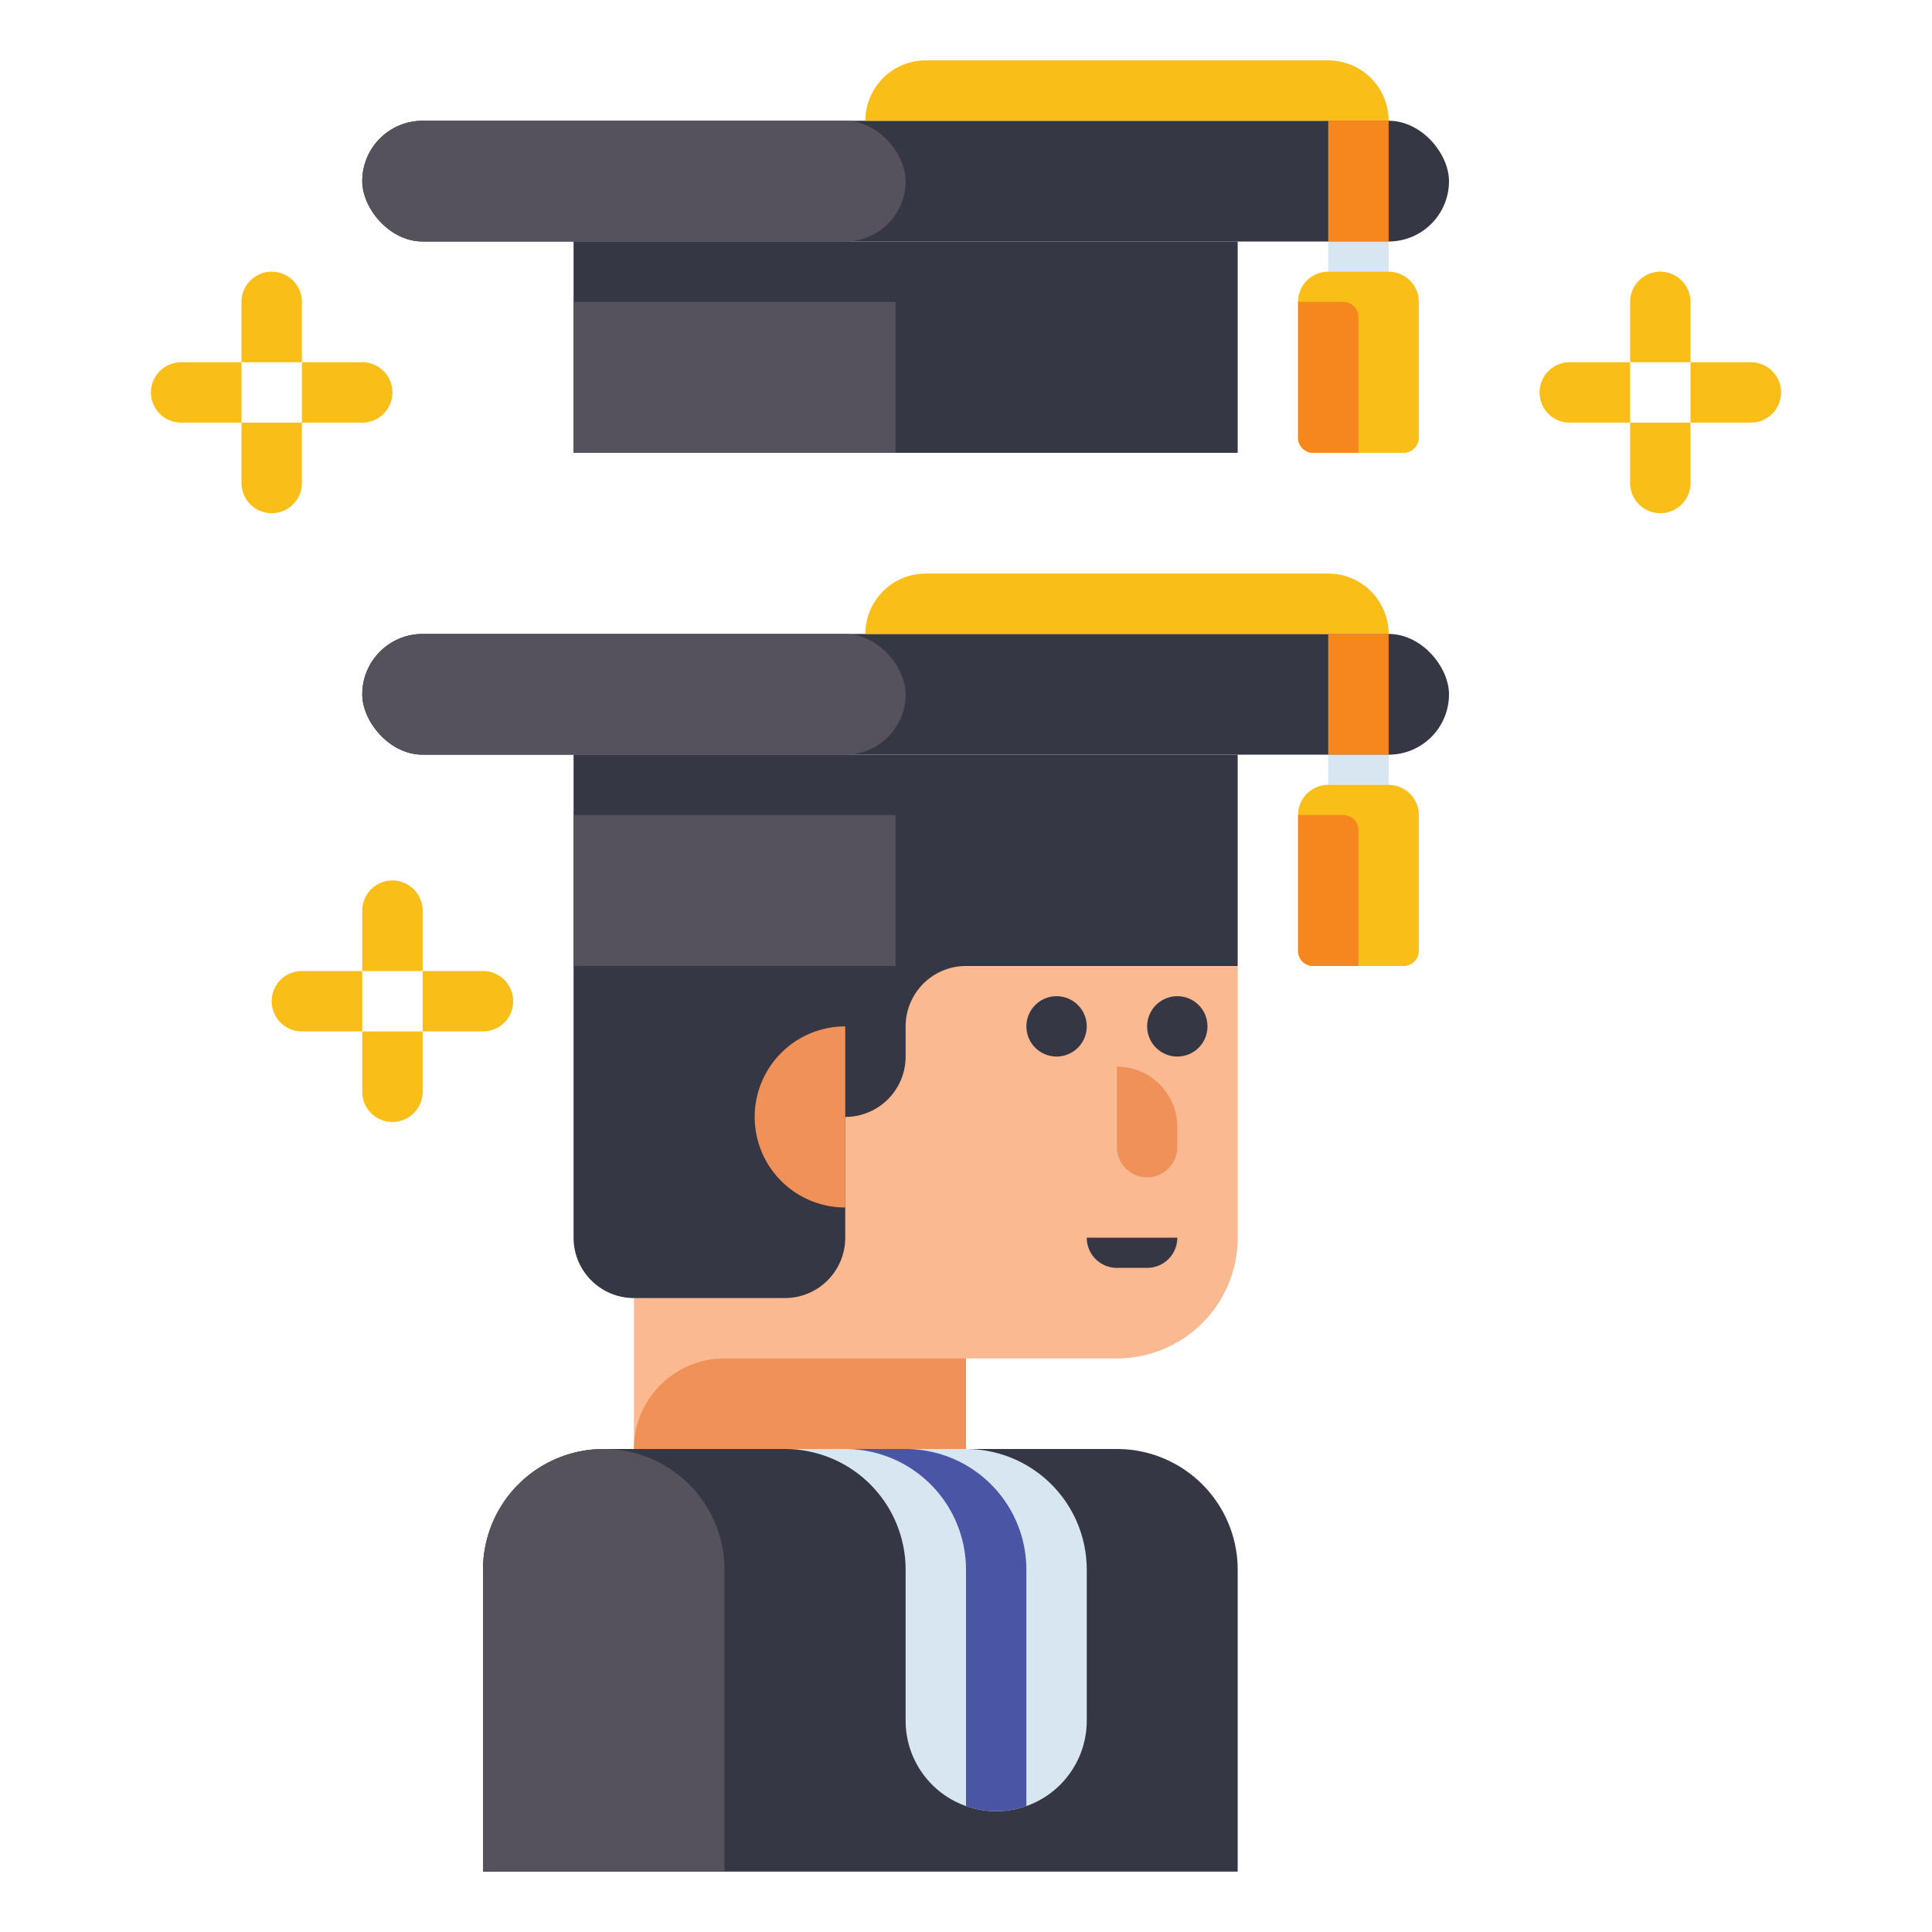
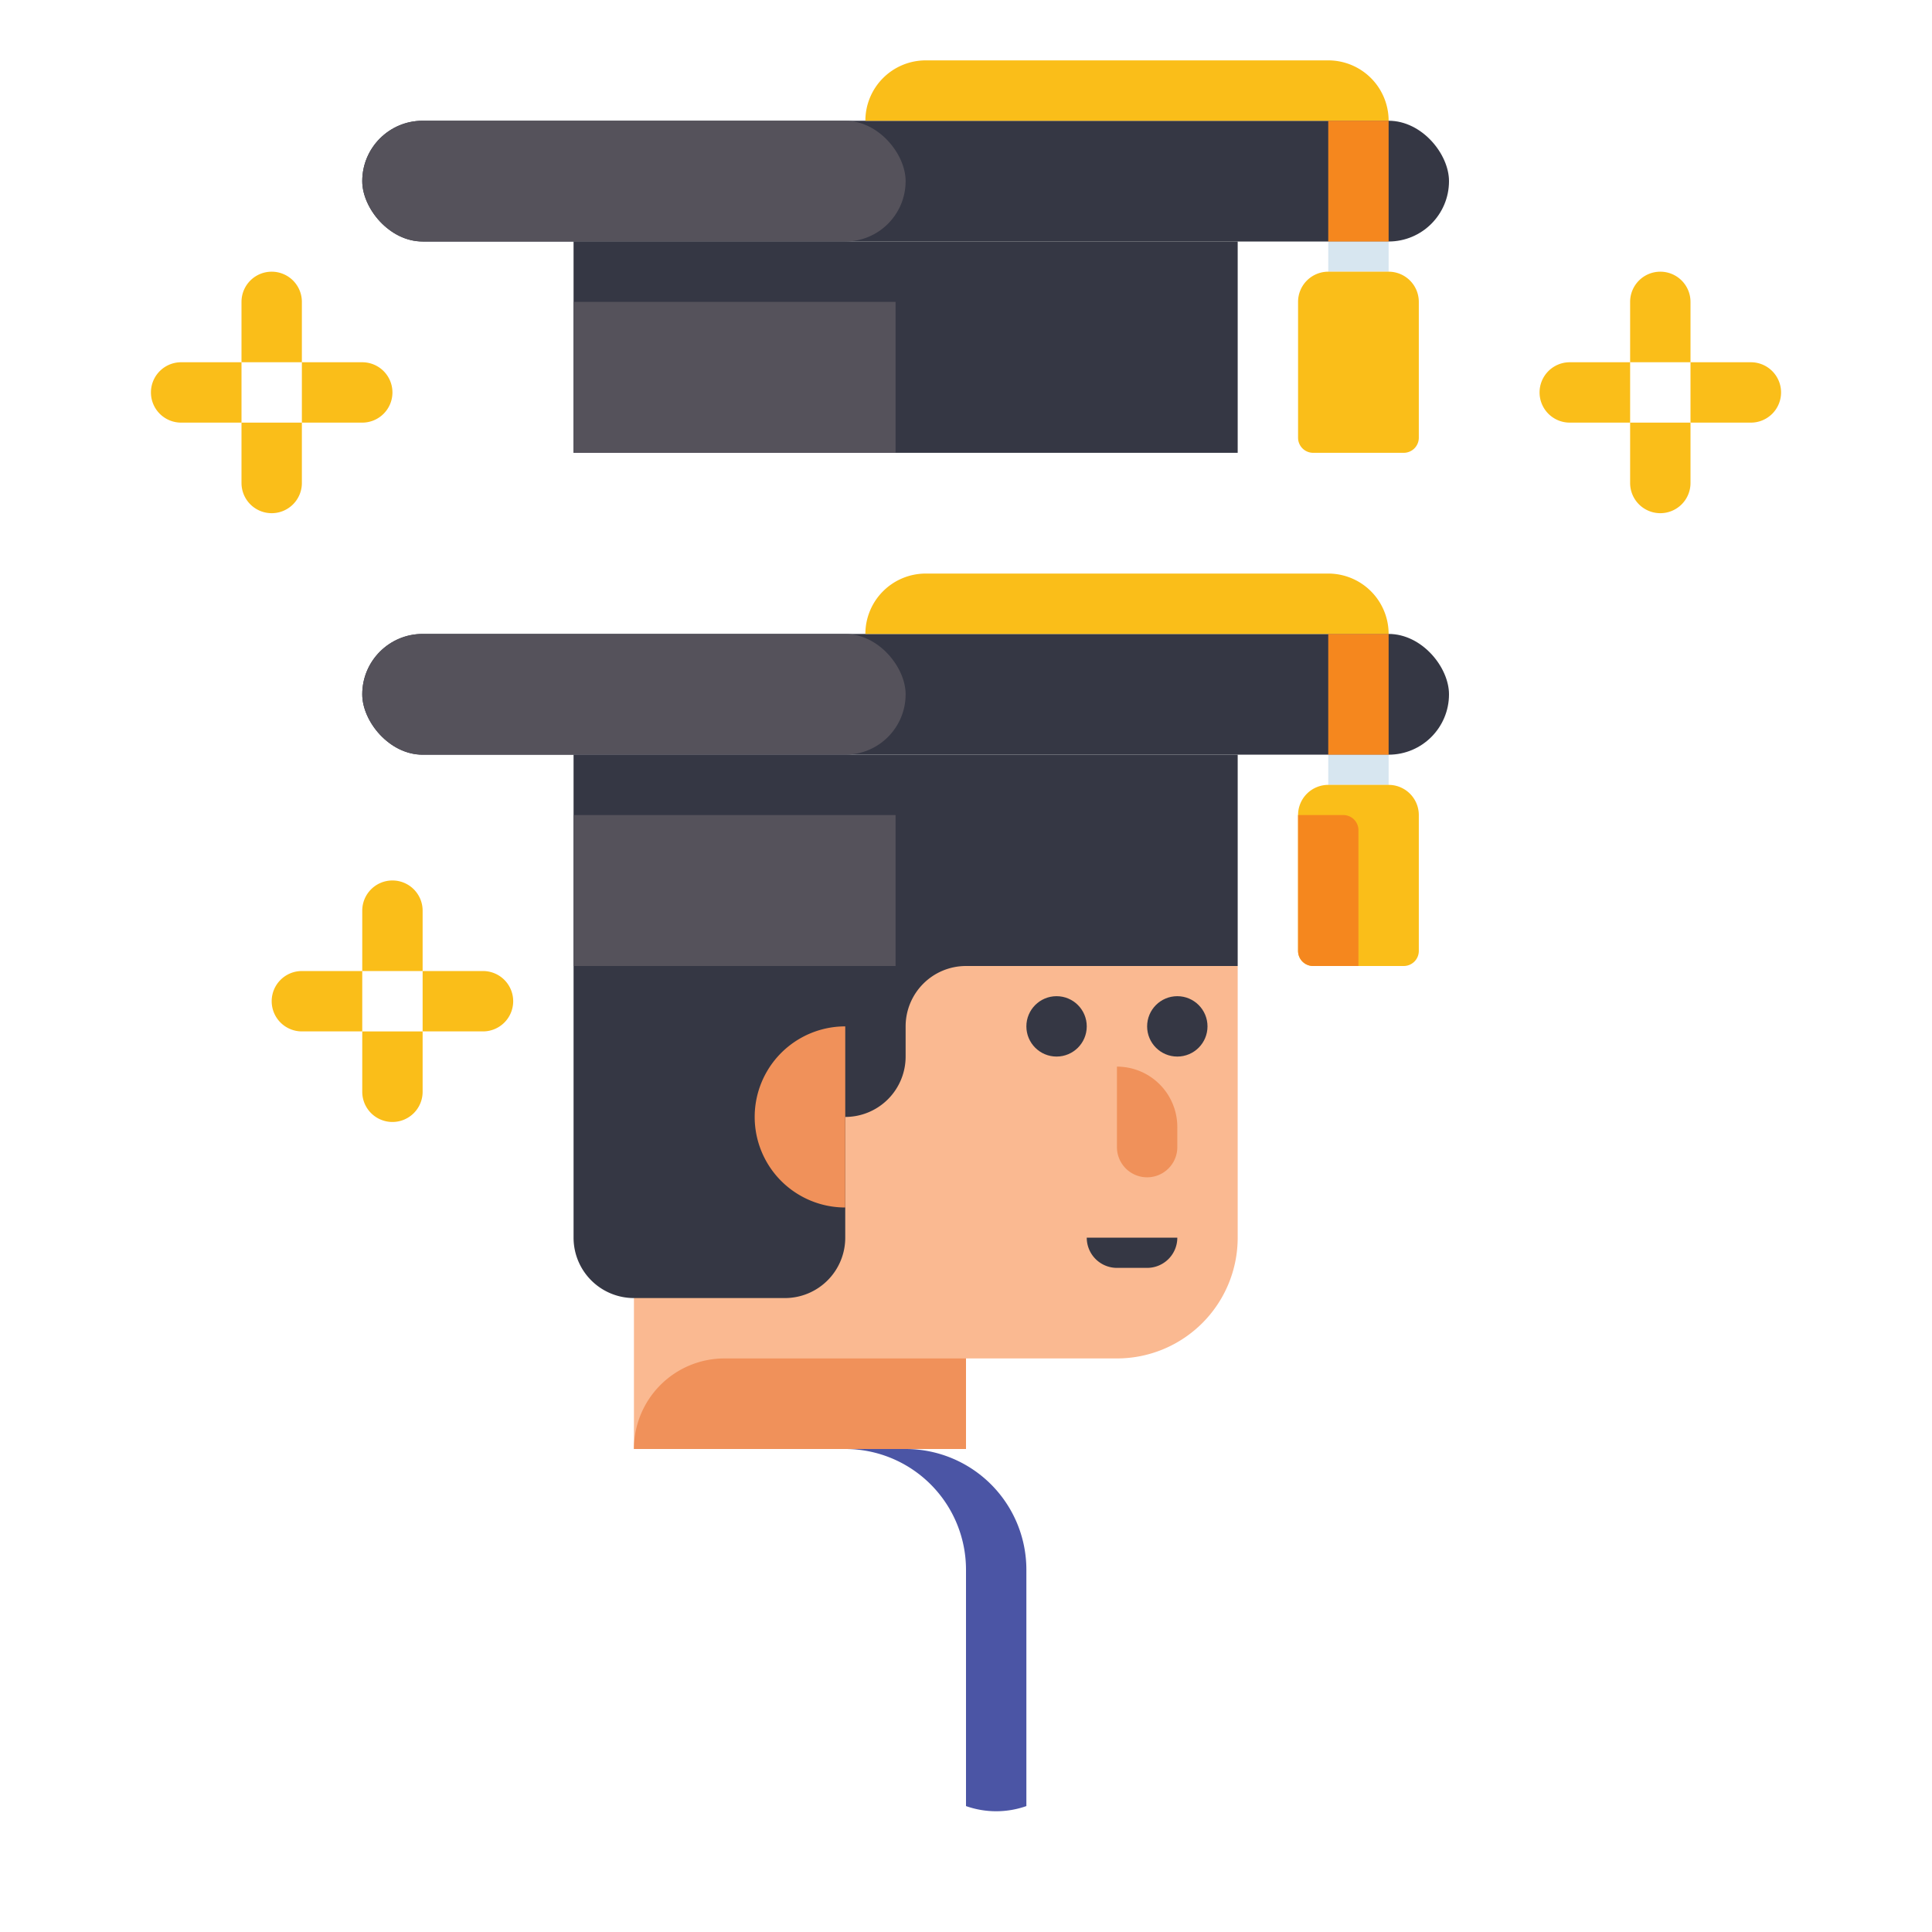
<svg xmlns="http://www.w3.org/2000/svg" height="512" viewBox="0 0 512 512" width="512">
  <g fill="#fabe19">
    <path d="m440 72a8 8 0 0 1 8 8v16a0 0 0 0 1 0 0h-16a0 0 0 0 1 0 0v-16a8 8 0 0 1 8-8z" />
    <path d="m452 92h16a0 0 0 0 1 0 0v16a8 8 0 0 1 -8 8 8 8 0 0 1 -8-8v-16a0 0 0 0 1 0 0z" transform="matrix(0 -1 1 0 356 564)" />
    <path d="m440 112a8 8 0 0 1 8 8v16a0 0 0 0 1 0 0h-16a0 0 0 0 1 0 0v-16a8 8 0 0 1 8-8z" transform="matrix(-1 0 0 -1 880 248)" />
    <path d="m412 92h16a0 0 0 0 1 0 0v16a8 8 0 0 1 -8 8 8 8 0 0 1 -8-8v-16a0 0 0 0 1 0 0z" transform="matrix(0 1 -1 0 524 -316)" />
    <path d="m104 233.333a8 8 0 0 1 8 8v16a0 0 0 0 1 0 0h-16a0 0 0 0 1 0 0v-16a8 8 0 0 1 8-8z" />
    <path d="m116 253.333h16a0 0 0 0 1 0 0v16a8 8 0 0 1 -8 8 8 8 0 0 1 -8-8v-16a0 0 0 0 1 0 0z" transform="matrix(0 -1 1 0 -141.333 389.333)" />
    <path d="m104 273.333a8 8 0 0 1 8 8v16a0 0 0 0 1 0 0h-16a0 0 0 0 1 0 0v-16a8 8 0 0 1 8-8z" transform="matrix(-1 0 0 -1 208 570.667)" />
    <path d="m76 253.333h16a0 0 0 0 1 0 0v16a8 8 0 0 1 -8 8 8 8 0 0 1 -8-8v-16a0 0 0 0 1 0 0z" transform="matrix(0 1 -1 0 349.333 181.333)" />
    <path d="m72 72a8 8 0 0 1 8 8v16a0 0 0 0 1 0 0h-16a0 0 0 0 1 0 0v-16a8 8 0 0 1 8-8z" />
    <path d="m84 92h16a0 0 0 0 1 0 0v16a8 8 0 0 1 -8 8 8 8 0 0 1 -8-8v-16a0 0 0 0 1 0 0z" transform="matrix(0 -1 1 0 -12 196)" />
    <path d="m72 112a8 8 0 0 1 8 8v16a0 0 0 0 1 0 0h-16a0 0 0 0 1 0 0v-16a8 8 0 0 1 8-8z" transform="matrix(-1 0 0 -1 144 248)" />
    <path d="m44 92h16a0 0 0 0 1 0 0v16a8 8 0 0 1 -8 8 8 8 0 0 1 -8-8v-16a0 0 0 0 1 0 0z" transform="matrix(0 1 -1 0 156 52)" />
  </g>
  <path d="m296 360h-40v24h-88v-128h160v72a32 32 0 0 1 -32 32z" fill="#fab991" />
  <path d="m192 360h64a0 0 0 0 1 0 0v24a0 0 0 0 1 0 0h-88a0 0 0 0 1 0 0 24 24 0 0 1 24-24z" fill="#f0915a" />
  <circle cx="280" cy="272" fill="#353744" r="8" />
  <circle cx="312" cy="272" fill="#353744" r="8" />
  <path d="m296 282.667a16 16 0 0 1 16 16v5.333a8 8 0 0 1 -8 8 8 8 0 0 1 -8-8v-21.333a0 0 0 0 1 0 0z" fill="#f0915a" />
  <path d="m288 328h24a0 0 0 0 1 0 0 8 8 0 0 1 -8 8h-8a8 8 0 0 1 -8-8 0 0 0 0 1 0 0z" fill="#353744" />
  <rect fill="#353744" height="32" rx="16" width="288" x="96" y="168" />
  <rect fill="#55525b" height="32" rx="16" width="144" x="96" y="168" />
  <path d="m152 200h176v56h-176z" fill="#353744" />
  <path d="m152 216h85.333v40h-85.333z" fill="#55525b" />
  <path d="m152 256v72a16 16 0 0 0 16 16h40a16 16 0 0 0 16-16v-32a16 16 0 0 0 16-16v-8a16 16 0 0 1 16-16z" fill="#353744" />
  <path d="m224 272a24 24 0 0 0 0 48z" fill="#f0915a" />
-   <path d="m160 384h136a32 32 0 0 1 32 32v80a0 0 0 0 1 0 0h-200a0 0 0 0 1 0 0v-80a32 32 0 0 1 32-32z" fill="#353744" />
-   <path d="m256 384h-48a32 32 0 0 1 32 32v40a24 24 0 0 0 24 24 24 24 0 0 0 24-24v-40a32 32 0 0 0 -32-32z" fill="#d7e6f0" />
  <path d="m272 416a32 32 0 0 0 -32-32h-16a32 32 0 0 1 32 32v62.629a24.026 24.026 0 0 0 16 0z" fill="#4b55a5" />
-   <path d="m160 384a32 32 0 0 1 32 32v80a0 0 0 0 1 0 0h-64a0 0 0 0 1 0 0v-80a32 32 0 0 1 32-32z" fill="#55525b" />
  <path d="m229.333 152h138.667a0 0 0 0 1 0 0 16 16 0 0 1 -16 16h-106.667a16 16 0 0 1 -16-16 0 0 0 0 1 0 0z" fill="#fabe19" transform="matrix(-1 0 0 -1 597.333 320)" />
  <path d="m352 200h16v8h-16z" fill="#d7e6f0" transform="matrix(-1 0 0 -1 720 408)" />
  <path d="m348 208h24a4 4 0 0 1 4 4v36a8 8 0 0 1 -8 8h-16a8 8 0 0 1 -8-8v-36a4 4 0 0 1 4-4z" fill="#fabe19" transform="matrix(-1 0 0 -1 720 464)" />
  <path d="m344 216h12a4 4 0 0 1 4 4v36a0 0 0 0 1 0 0h-12a4 4 0 0 1 -4-4v-36a0 0 0 0 1 0 0z" fill="#f5871e" transform="matrix(-1 0 0 -1 704 472)" />
  <path d="m352 168h16v32h-16z" fill="#f5871e" transform="matrix(-1 0 0 -1 720 368)" />
  <rect fill="#353744" height="32" rx="16" width="288" x="96" y="32" />
  <rect fill="#55525b" height="32" rx="16" width="144" x="96" y="32" />
  <path d="m152 64h176v56h-176z" fill="#353744" />
  <path d="m152 80h85.333v40h-85.333z" fill="#55525b" />
  <path d="m229.333 16h138.667a0 0 0 0 1 0 0 16 16 0 0 1 -16 16h-106.667a16 16 0 0 1 -16-16 0 0 0 0 1 0 0z" fill="#fabe19" transform="matrix(-1 0 0 -1 597.333 48)" />
  <path d="m352 64h16v8h-16z" fill="#d7e6f0" transform="matrix(-1 0 0 -1 720 136)" />
  <path d="m348 72h24a4 4 0 0 1 4 4v36a8 8 0 0 1 -8 8h-16a8 8 0 0 1 -8-8v-36a4 4 0 0 1 4-4z" fill="#fabe19" transform="matrix(-1 0 0 -1 720 192)" />
-   <path d="m344 80h12a4 4 0 0 1 4 4v36a0 0 0 0 1 0 0h-12a4 4 0 0 1 -4-4v-36a0 0 0 0 1 0 0z" fill="#f5871e" transform="matrix(-1 0 0 -1 704 200)" />
  <path d="m352 32h16v32h-16z" fill="#f5871e" transform="matrix(-1 0 0 -1 720 96)" />
</svg>